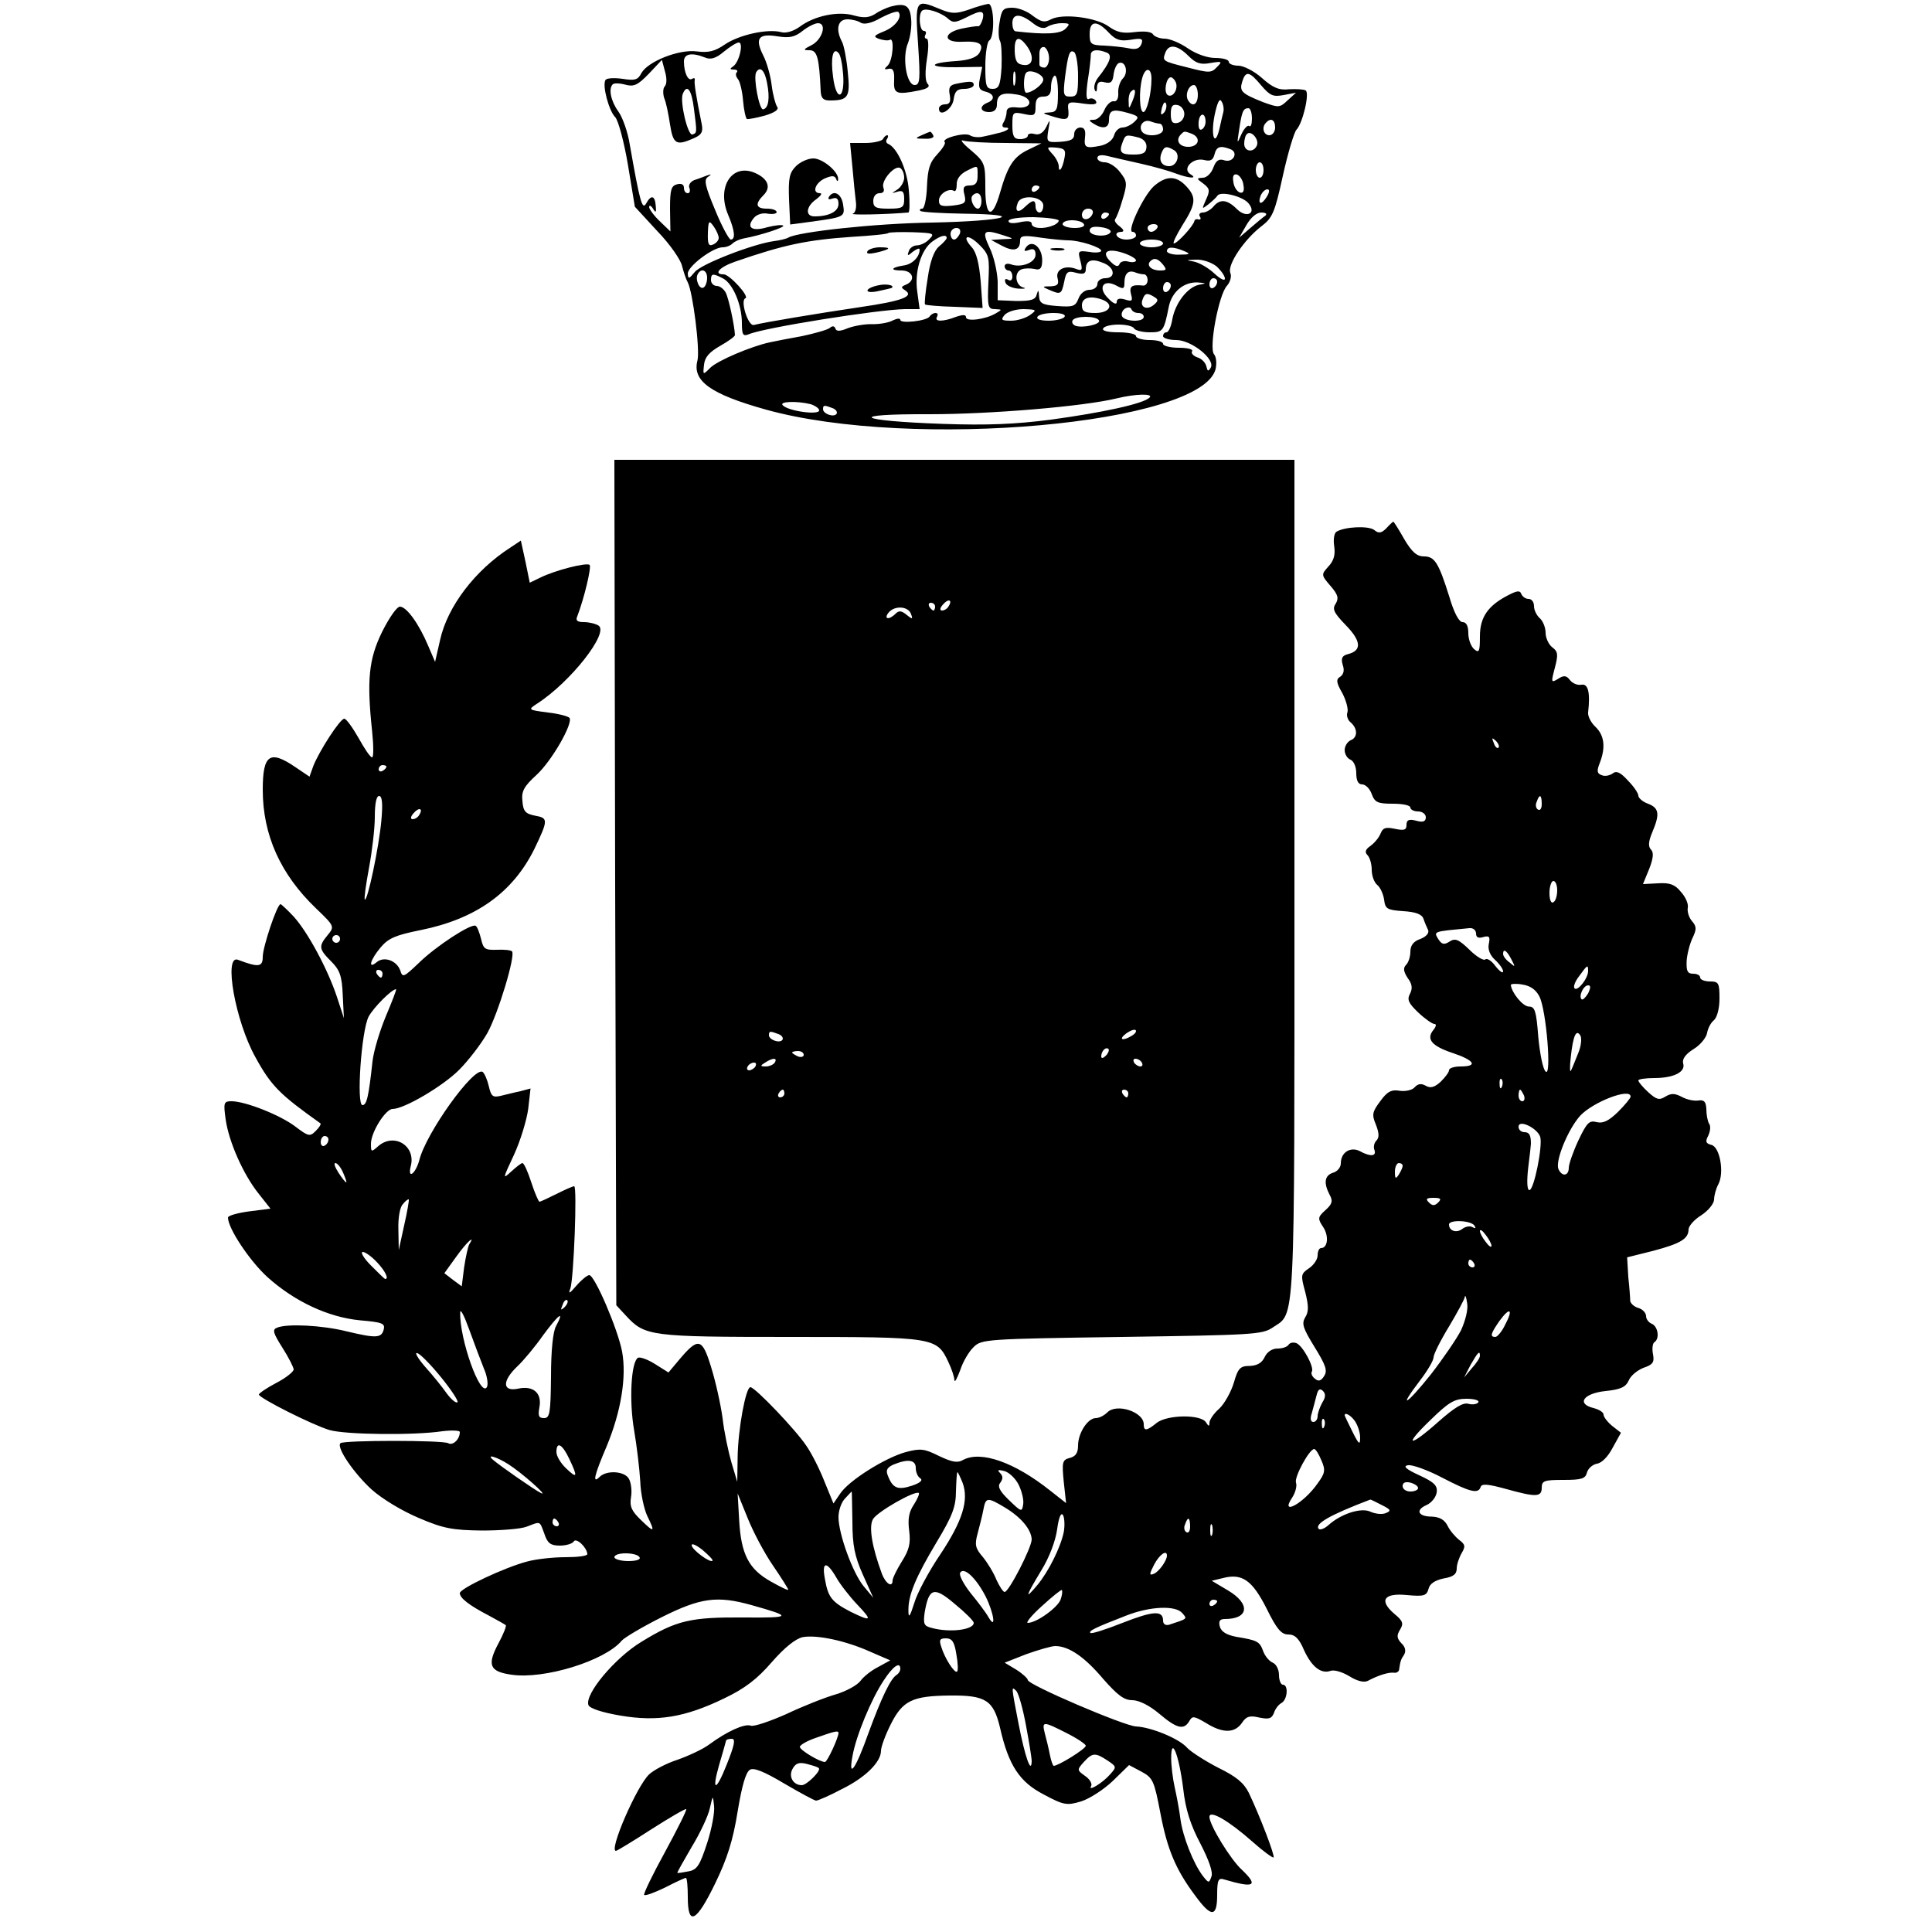
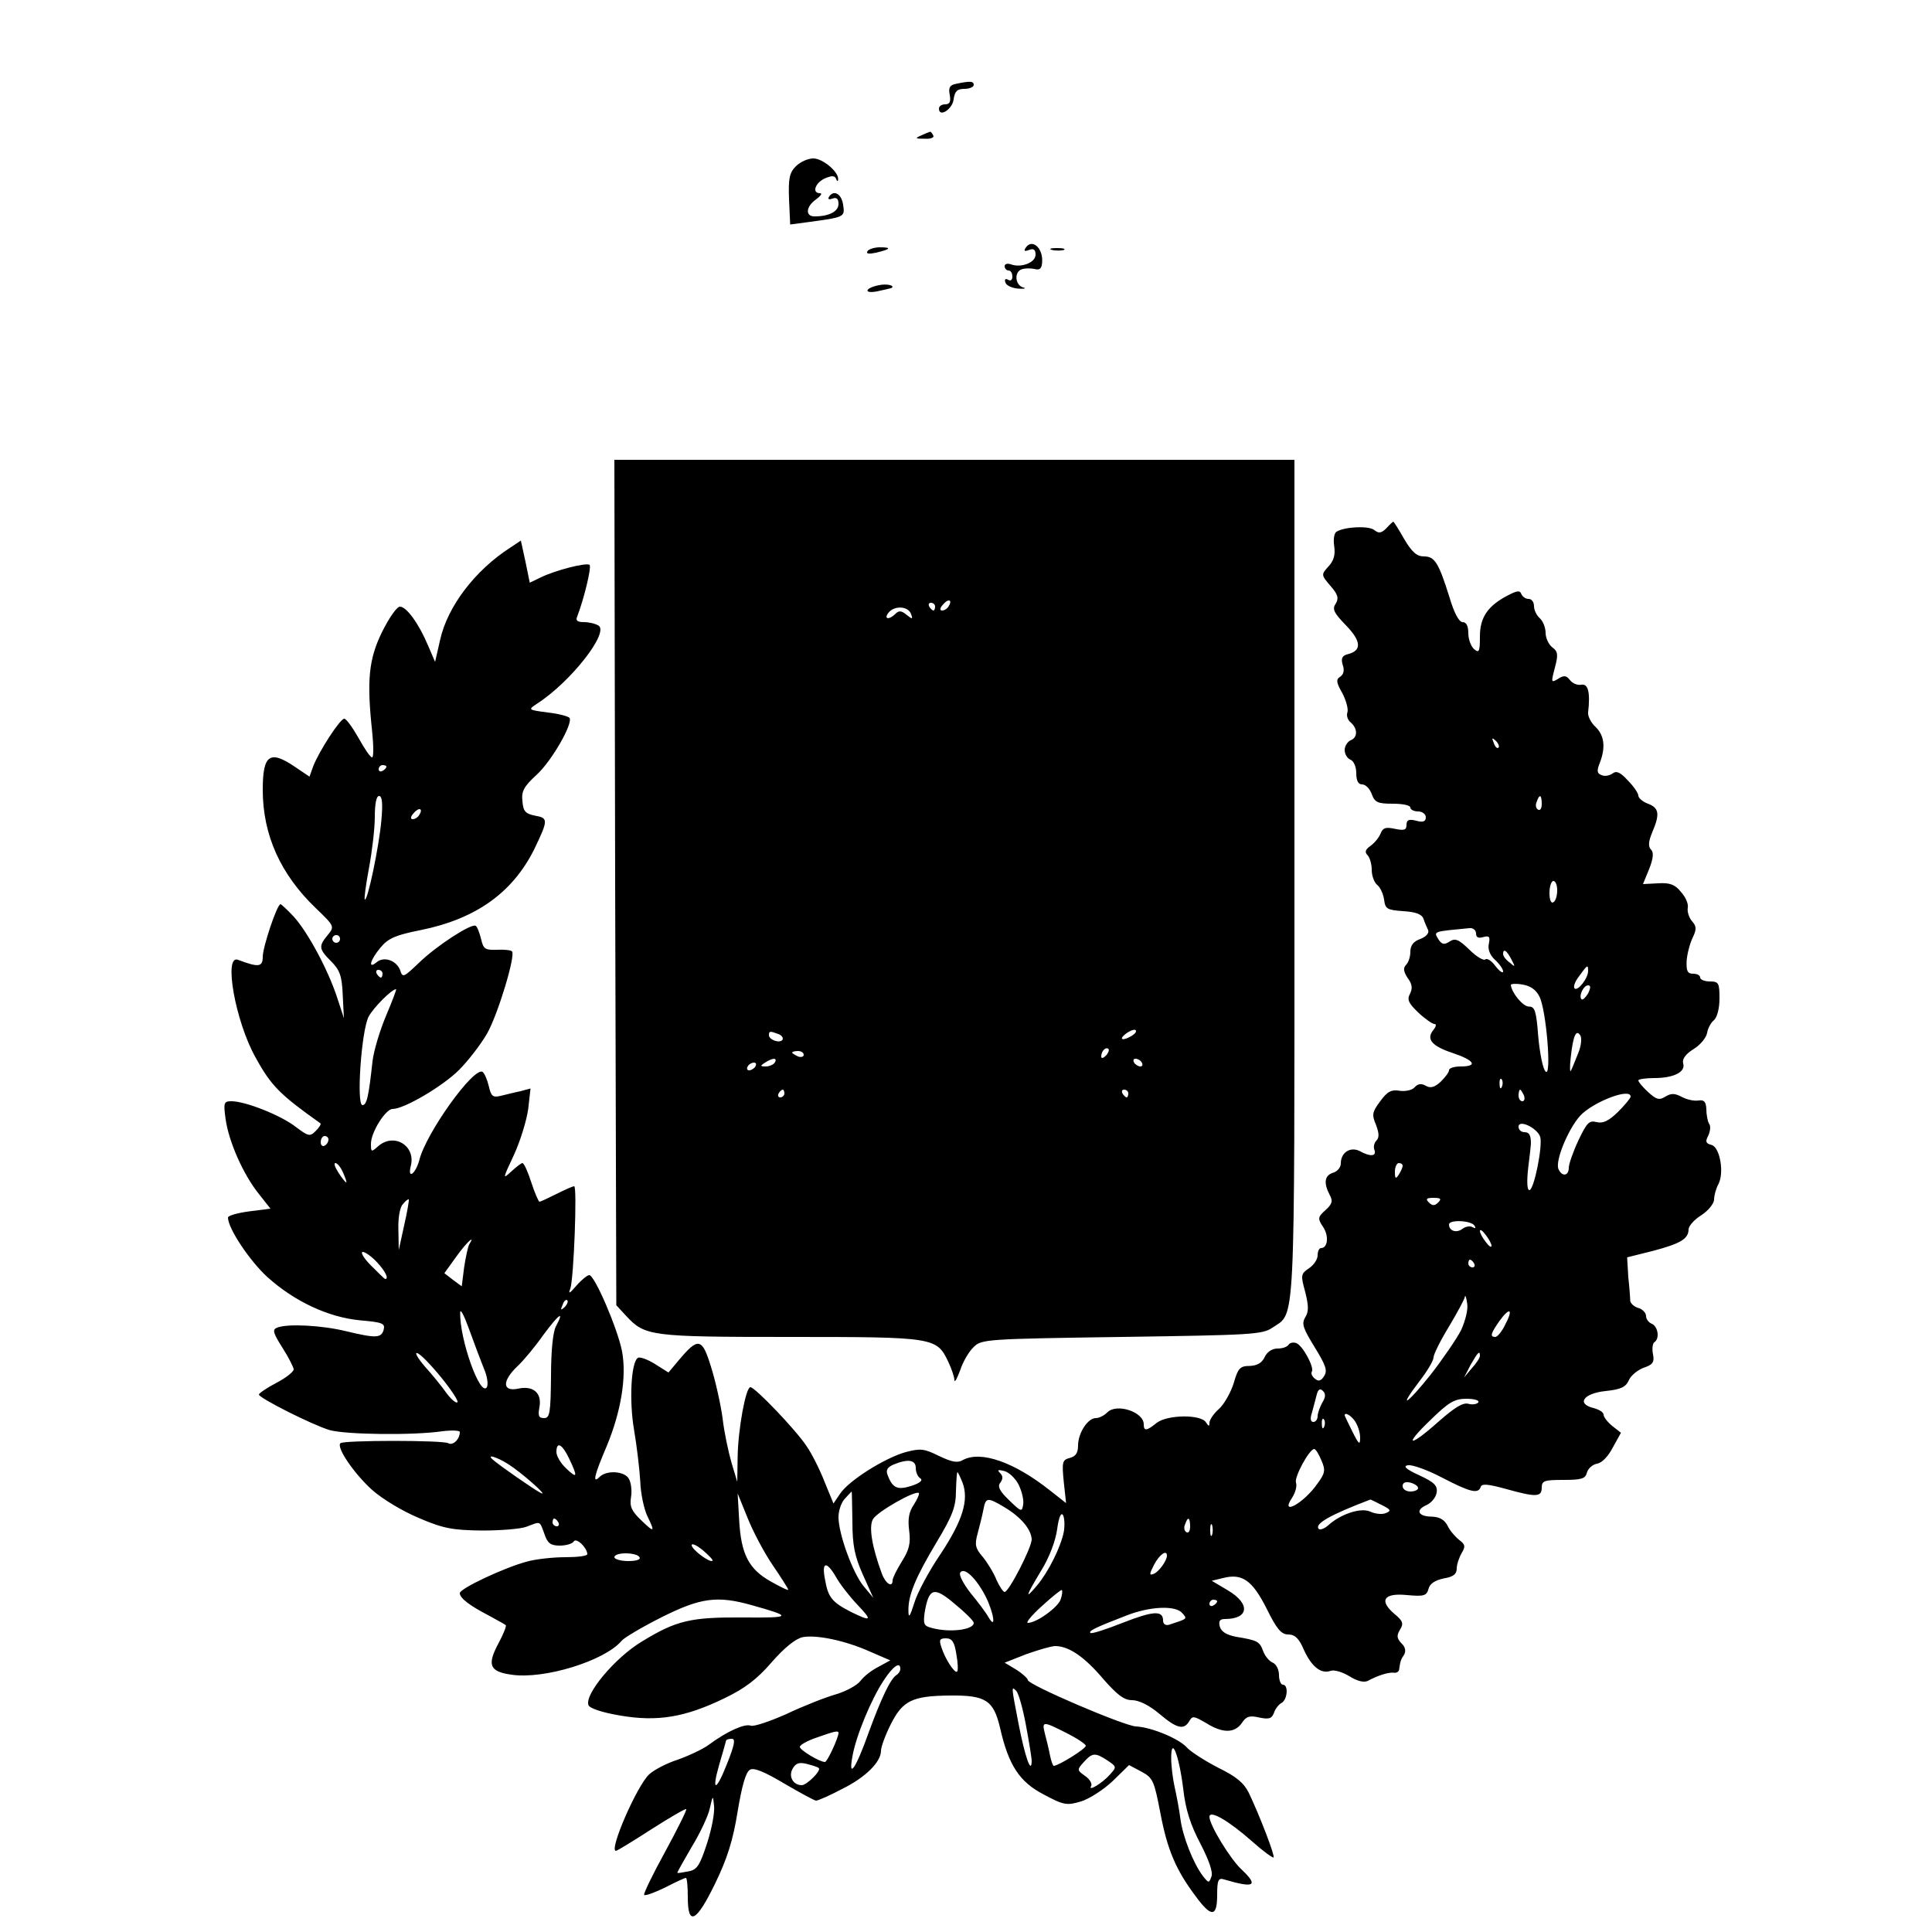
<svg xmlns="http://www.w3.org/2000/svg" version="1.0" width="500pt" height="500pt" viewBox="0 0 500 500" preserveAspectRatio="xMidYMid meet">
  <g transform="translate(0,500) scale(0.1,-0.1)" fill="#000000" stroke="none">
-     <path d="M2305 4983 c-10 -3 -29 -11 -40 -19 -16 -10 -30 -11 -55 -4 -41 12 -103 -1 -140 -29 -17 -12 -36 -18 -49 -14 -35 9 -108 -7 -145 -32 -26 -18 -43 -22 -73 -18 -46 6 -126 -26 -143 -56 -9 -18 -17 -20 -49 -15 -21 3 -41 2 -44 -3 -9 -14 9 -80 25 -96 8 -8 23 -64 33 -123 l18 -109 58 -63 c33 -34 61 -75 64 -90 4 -15 10 -34 15 -43 13 -25 32 -174 25 -202 -14 -53 34 -87 177 -127 377 -105 1128 -38 1164 105 3 14 2 31 -4 38 -14 16 12 154 33 177 9 10 13 25 9 34 -8 21 36 86 80 120 29 22 35 35 56 131 13 59 29 112 35 119 16 16 35 95 24 102 -5 3 -25 4 -43 3 -26 -3 -42 4 -70 29 -20 18 -48 32 -61 32 -14 0 -25 5 -25 10 0 6 -16 10 -35 10 -20 0 -49 10 -71 25 -20 14 -47 25 -60 25 -12 0 -26 5 -30 11 -4 7 -22 9 -47 6 -30 -4 -46 -1 -67 14 -32 24 -120 35 -150 19 -17 -9 -25 -7 -47 9 -14 12 -38 21 -53 21 -24 0 -28 -5 -33 -37 -4 -20 -3 -42 1 -49 4 -7 5 -38 4 -68 -3 -47 -7 -56 -23 -56 -17 0 -19 8 -19 59 0 33 5 63 10 66 15 9 13 95 -2 95 -7 -1 -30 -7 -51 -15 -33 -11 -44 -11 -73 1 -65 27 -66 26 -58 -91 6 -91 5 -105 -9 -105 -21 0 -33 72 -17 109 6 16 10 44 8 62 -3 35 -15 42 -53 32z m147 -30 c14 -13 20 -12 47 1 40 21 50 20 44 -4 -3 -10 -8 -19 -12 -18 -3 1 -22 -2 -42 -6 -50 -11 -48 -37 2 -34 45 2 57 -6 43 -30 -8 -11 -27 -18 -60 -20 -74 -5 -72 -17 2 -16 l66 1 -6 -30 c-5 -23 -2 -30 14 -34 24 -6 26 -21 5 -29 -22 -9 -18 -24 5 -24 13 0 20 7 20 19 0 27 13 33 54 26 42 -8 39 -38 -3 -33 -18 2 -26 -2 -26 -12 0 -8 -4 -21 -8 -27 -5 -8 -3 -13 4 -13 18 0 5 -10 -20 -15 -11 -3 -29 -7 -39 -9 -10 -2 -25 -1 -32 4 -14 8 -75 -8 -65 -18 3 -3 -6 -17 -19 -31 -20 -21 -25 -38 -27 -83 -1 -32 -7 -58 -12 -58 -6 0 -8 -3 -5 -6 4 -3 54 -6 112 -7 169 -2 108 -19 -81 -23 -147 -2 -348 -24 -373 -39 -5 -3 -21 -7 -37 -9 -53 -7 -188 -59 -205 -80 -15 -18 -17 -19 -18 -4 0 19 65 68 90 68 9 0 20 4 26 10 5 5 18 11 29 13 44 8 107 29 102 33 -3 3 -21 1 -41 -4 -40 -12 -56 -1 -35 24 7 9 23 14 36 11 13 -2 23 0 23 4 0 5 -11 9 -25 9 -29 0 -32 12 -9 35 20 20 12 42 -21 57 -60 27 -101 -35 -71 -107 18 -42 20 -65 7 -65 -4 0 -23 34 -40 76 -26 62 -30 79 -19 86 10 7 10 8 -2 4 -8 -3 -23 -9 -33 -12 -10 -4 -16 -13 -13 -20 3 -8 1 -14 -4 -14 -6 0 -10 6 -10 14 0 9 -7 12 -18 9 -15 -4 -18 -14 -18 -63 l1 -59 -27 26 c-16 15 -28 32 -28 37 0 6 5 4 10 -4 7 -12 9 -10 7 8 -2 26 -12 29 -25 5 -10 -17 -16 4 -42 152 -5 33 -19 72 -30 87 -19 26 -26 59 -14 70 3 3 17 3 32 -1 22 -6 32 -2 61 28 l34 36 8 -30 c5 -17 5 -33 -1 -39 -4 -4 -5 -18 -1 -30 5 -11 11 -42 15 -68 8 -51 16 -56 61 -36 21 9 25 17 21 37 -15 74 -20 107 -18 114 1 5 -2 6 -7 3 -10 -7 -21 16 -21 45 0 20 20 24 55 10 14 -6 28 -2 48 15 16 13 33 24 39 24 13 0 1 -52 -15 -62 -9 -6 -8 -8 2 -8 8 0 11 -3 8 -7 -4 -3 -3 -11 3 -18 5 -6 11 -31 13 -55 2 -25 7 -46 10 -48 4 -1 25 3 47 9 26 8 37 16 31 23 -4 6 -11 31 -14 56 -3 25 -13 60 -22 77 -22 44 -12 57 37 49 31 -5 45 -2 65 14 14 11 32 20 40 20 24 0 11 -43 -17 -57 -22 -11 -22 -13 -5 -13 20 0 25 -19 29 -107 1 -17 7 -23 23 -23 48 0 54 8 47 74 -3 33 -10 69 -15 78 -17 32 -11 58 14 58 12 0 28 -4 35 -9 9 -5 28 -1 52 13 21 11 41 18 45 15 11 -12 -7 -38 -37 -50 -27 -11 -29 -14 -12 -20 10 -3 22 -5 27 -2 12 7 8 -52 -5 -66 -11 -10 -10 -12 2 -9 11 2 15 -5 14 -29 -2 -36 5 -39 65 -27 23 5 29 10 21 18 -6 8 -6 32 -1 64 5 31 4 52 -1 52 -5 0 -6 5 -3 10 3 6 1 10 -4 10 -11 0 -15 42 -5 52 8 9 47 -3 66 -19z m220 -12 c16 -13 29 -17 39 -10 8 5 24 9 37 9 21 0 22 -2 9 -15 -14 -13 -52 -15 -129 -6 -5 1 -8 10 -8 21 0 25 20 26 52 1z m197 -25 c19 -20 30 -23 57 -19 29 5 33 3 28 -11 -5 -12 -14 -15 -33 -11 -14 3 -43 6 -63 7 -35 1 -38 4 -38 30 0 35 19 36 49 4z m-213 -33 c22 -29 18 -55 -8 -51 -16 2 -21 10 -22 36 -1 36 10 41 30 15z m59 -34 c0 -13 -6 -24 -12 -24 -7 0 -13 3 -13 8 0 4 0 16 0 28 0 12 5 19 13 17 6 -3 12 -16 12 -29z m361 6 c19 -19 31 -23 57 -18 30 5 31 4 16 -11 -14 -15 -20 -15 -74 -1 -68 17 -67 17 -59 39 9 23 31 20 60 -9z m-894 -47 c5 -66 -18 -72 -26 -7 -7 50 0 78 14 62 5 -4 10 -29 12 -55z m608 -4 c0 -47 -2 -54 -20 -54 -18 0 -19 5 -14 48 8 62 12 75 24 67 5 -3 10 -31 10 -61z m74 60 c16 -6 9 -26 -23 -66 -7 -9 -11 -23 -8 -30 3 -8 6 -6 6 6 1 13 6 17 20 13 16 -4 21 1 23 21 2 14 8 27 14 29 17 6 25 -25 10 -40 -7 -7 -13 -24 -12 -37 1 -15 -4 -24 -12 -22 -7 1 -18 -9 -24 -23 -6 -14 -18 -25 -27 -25 -14 0 -14 -2 -1 -10 24 -15 40 -12 40 9 0 26 9 30 48 19 29 -8 31 -11 18 -23 -8 -8 -22 -15 -31 -15 -9 0 -19 -9 -22 -21 -4 -12 -17 -22 -34 -26 -40 -8 -44 -5 -41 22 2 17 -1 25 -12 25 -9 0 -16 -8 -16 -17 0 -14 -9 -18 -36 -20 -35 -2 -36 -1 -31 30 5 29 5 30 -5 9 -8 -16 -18 -22 -30 -19 -10 3 -18 1 -18 -4 0 -5 -9 -9 -20 -9 -16 0 -20 7 -20 36 0 34 1 35 30 29 27 -6 30 -4 30 19 0 19 5 26 20 26 15 0 20 7 20 24 0 14 4 27 9 30 5 3 9 -17 9 -44 0 -44 -3 -50 -22 -51 -19 -1 -19 -2 4 -9 41 -13 47 -11 45 14 -3 22 -1 24 38 18 29 -4 38 -2 33 7 -4 6 -12 8 -18 5 -7 -4 -8 11 -3 47 5 30 8 60 8 67 0 13 16 16 41 6z m-879 -78 c8 -40 4 -66 -10 -69 -10 -2 -26 82 -18 96 10 17 22 5 28 -27z m642 -3 c-3 -10 -5 -4 -5 12 0 17 2 24 5 18 2 -7 2 -21 0 -30z m73 11 c0 -12 -29 -34 -44 -34 -8 0 -8 45 0 52 9 10 44 -4 44 -18z m280 2 c0 -38 -12 -86 -21 -86 -10 0 -12 54 -3 88 8 29 24 28 24 -2z m284 -17 c23 -27 31 -30 58 -25 l32 6 -22 -20 c-20 -19 -23 -19 -64 -4 -55 22 -61 28 -53 53 9 29 19 26 49 -10z m-221 8 c7 -18 -8 -41 -21 -33 -11 7 -4 46 8 46 4 0 10 -6 13 -13z m57 -32 c0 -26 -14 -33 -25 -15 -9 14 1 40 15 40 5 0 10 -11 10 -25z m-1304 -37 c8 -62 8 -62 -4 -66 -12 -4 -33 85 -25 105 11 27 23 11 29 -39z m1135 21 c-9 -22 -10 -22 -10 -3 -1 11 2 24 6 27 12 12 14 0 4 -24z m235 -29 c-2 -8 -7 -28 -10 -43 -12 -50 -23 -19 -13 33 7 34 13 47 18 38 5 -7 7 -20 5 -28z m-154 -2 c-8 -8 -9 -4 -5 13 4 13 8 18 11 10 2 -7 -1 -18 -6 -23z m53 -3 c0 -11 -8 -21 -17 -23 -14 -3 -18 3 -18 23 0 20 4 26 18 23 9 -2 17 -12 17 -23z m175 -12 c0 -14 -3 -23 -7 -19 -4 3 -13 -6 -20 -21 -12 -27 -12 -27 -6 12 7 46 10 55 24 55 5 0 9 -12 9 -27z m-120 -8 c0 -8 -4 -17 -10 -20 -6 -3 -9 4 -8 19 2 25 18 26 18 1z m-119 -5 c5 0 9 -7 9 -15 0 -17 -45 -21 -55 -5 -9 15 5 32 22 26 8 -3 19 -6 24 -6z m299 -10 c0 -11 -7 -20 -15 -20 -15 0 -21 21 -8 33 12 13 23 7 23 -13z m-216 -16 c25 -10 19 -34 -9 -34 -24 0 -34 18 -18 33 8 8 8 8 27 1z m169 -30 c-8 -20 -33 -17 -33 4 0 10 3 22 7 25 10 11 32 -13 26 -29z m-306 20 c13 -4 21 -13 20 -25 -1 -15 -9 -19 -34 -19 -33 0 -38 6 -27 34 7 18 9 18 41 10z m-344 -14 l92 -1 -35 -17 c-37 -18 -52 -41 -72 -111 -20 -70 -38 -64 -38 12 0 63 -1 67 -37 98 -21 17 -30 29 -20 25 10 -3 60 -6 110 -6z m152 -38 c-5 -28 -15 -42 -15 -22 0 7 -7 22 -17 32 -15 17 -15 18 10 16 22 -2 26 -6 22 -26z m284 19 c17 -11 7 -41 -13 -41 -19 0 -28 14 -20 34 7 18 13 19 33 7z m145 3 c22 -8 8 -36 -15 -29 -14 5 -22 0 -29 -19 -5 -14 -17 -26 -27 -26 -17 -1 -17 -2 1 -15 17 -13 18 -18 7 -42 -11 -25 -11 -25 6 -12 10 8 21 18 24 23 9 12 65 -2 80 -20 22 -26 -5 -40 -30 -15 -25 25 -44 27 -61 6 -7 -8 -19 -15 -27 -15 -8 0 -11 -5 -8 -10 4 -6 2 -9 -3 -8 -6 2 -10 0 -11 -4 -2 -12 -44 -58 -53 -58 -4 0 6 21 22 47 35 55 37 72 10 101 -26 28 -52 28 -84 0 -27 -25 -71 -118 -55 -118 5 0 9 -4 9 -10 0 -5 -11 -10 -25 -10 -25 0 -37 20 -12 20 7 1 5 6 -5 14 -10 7 -15 15 -12 19 3 3 12 25 19 50 13 42 12 48 -6 71 -11 15 -29 26 -40 26 -10 0 -19 5 -19 11 0 7 9 9 23 6 12 -3 51 -12 87 -20 36 -8 78 -20 93 -26 35 -13 58 -14 38 -2 -23 14 6 44 35 37 16 -4 23 -1 27 14 5 21 15 24 41 14z m86 -54 c0 -11 -4 -20 -10 -20 -5 0 -10 9 -10 20 0 11 5 20 10 20 6 0 10 -9 10 -20z m-740 -15 c0 -18 -5 -25 -20 -25 -16 0 -19 -5 -14 -24 5 -21 2 -24 -30 -28 -29 -3 -36 -1 -36 13 0 17 25 33 39 25 4 -3 7 5 7 16 -1 14 9 27 24 35 32 16 30 17 30 -12z m688 -24 c3 -16 -1 -22 -10 -19 -7 3 -15 15 -16 27 -3 16 1 22 10 19 7 -3 15 -15 16 -27z m-528 -5 c0 -3 -4 -8 -10 -11 -5 -3 -10 -1 -10 4 0 6 5 11 10 11 6 0 10 -2 10 -4z m588 -26 c-14 -22 -24 -19 -15 5 4 8 11 15 17 15 6 0 6 -7 -2 -20z m-738 -10 c0 -11 -4 -20 -9 -20 -11 0 -22 26 -14 34 12 12 23 5 23 -14z m160 -12 c0 -10 -4 -18 -10 -18 -5 0 -10 7 -10 15 0 19 -7 19 -27 0 -18 -18 -28 -13 -19 10 8 23 66 17 66 -7z m128 -20 c-6 -18 -28 -21 -28 -4 0 9 7 16 16 16 9 0 14 -5 12 -12z m42 -2 c0 -3 -4 -8 -10 -11 -5 -3 -10 -1 -10 4 0 6 5 11 10 11 6 0 10 -2 10 -4z m405 -4 c-6 -4 -23 -18 -39 -32 l-29 -25 19 33 c11 19 26 32 38 32 11 0 16 -3 11 -8z m-535 -13 c0 -4 -7 -10 -16 -13 -25 -10 -54 -7 -54 5 0 7 -11 8 -30 4 -18 -4 -30 -3 -30 3 0 6 27 10 65 10 36 -1 65 -5 65 -9z m-880 -45 c0 -6 -7 -14 -15 -17 -11 -5 -14 2 -13 30 1 32 3 34 15 17 7 -10 13 -23 13 -30z m945 36 c4 -6 -7 -10 -24 -10 -17 0 -31 5 -31 10 0 6 11 10 24 10 14 0 28 -4 31 -10z m69 -21 c-8 -14 -54 -10 -54 4 0 9 10 12 30 9 16 -2 27 -8 24 -13z m121 11 c-3 -5 -10 -10 -16 -10 -5 0 -9 5 -9 10 0 6 7 10 16 10 8 0 12 -4 9 -10z m-511 -15 c-4 -8 -10 -15 -15 -15 -5 0 -9 7 -9 15 0 8 7 15 15 15 9 0 12 -6 9 -15z m-79 -14 c-8 -9 -23 -16 -32 -16 -9 0 -19 -7 -21 -15 -5 -13 -3 -13 11 -1 10 7 17 10 17 5 0 -19 -19 -38 -41 -41 -33 -5 -37 -13 -6 -13 30 0 38 -26 11 -37 -12 -5 -13 -7 -2 -14 25 -16 -7 -28 -117 -44 -108 -16 -246 -39 -274 -46 -15 -4 -36 64 -22 69 12 4 -41 62 -56 62 -28 0 -11 19 30 33 127 44 186 56 301 64 50 3 93 7 95 10 3 2 31 3 64 2 53 -2 57 -3 42 -18z m195 9 c25 -8 25 -8 -5 -9 l-30 -2 28 -15 c30 -16 47 -12 47 13 0 13 8 15 53 8 28 -4 61 -7 72 -7 29 0 85 -18 85 -27 0 -4 -14 -6 -30 -3 -30 4 -31 3 -24 -23 6 -24 5 -27 -11 -21 -29 11 -54 -2 -48 -24 4 -16 0 -20 -18 -21 -22 0 -23 -1 -4 -9 30 -13 32 -12 39 20 5 27 9 30 31 24 19 -5 25 -2 25 9 0 23 15 29 44 17 31 -11 35 -40 6 -40 -11 0 -20 -7 -20 -15 0 -8 -9 -15 -20 -15 -12 0 -24 -9 -29 -23 -8 -20 -14 -22 -55 -19 -39 3 -46 7 -47 26 -1 16 -2 17 -6 4 -3 -14 -15 -17 -53 -17 l-48 2 0 48 c-1 26 -10 66 -21 88 -21 45 -16 49 39 31z m-150 -6 c0 -3 -9 -13 -20 -22 -13 -11 -23 -39 -29 -81 -6 -36 -9 -67 -7 -69 3 -2 37 -5 76 -6 l73 -3 -5 69 c-4 46 -11 75 -23 88 -28 31 -10 36 20 6 25 -25 26 -32 23 -96 -3 -64 -1 -70 17 -70 19 -1 19 -1 2 -11 -27 -16 -77 -22 -77 -10 0 7 -8 7 -26 1 -33 -13 -57 -13 -49 0 3 6 2 10 -4 10 -5 0 -12 -4 -15 -9 -8 -12 -76 -19 -76 -9 0 5 -8 4 -19 -1 -10 -6 -34 -10 -52 -10 -19 1 -47 -4 -64 -10 -21 -9 -31 -9 -33 -1 -3 7 -8 7 -15 1 -7 -5 -39 -14 -72 -21 -33 -6 -70 -13 -83 -16 -47 -10 -135 -47 -154 -66 -19 -19 -19 -19 -16 8 2 20 14 33 42 49 21 12 38 24 38 28 -1 24 -16 95 -24 110 -5 9 -15 17 -23 17 -8 0 -15 7 -15 15 0 18 5 18 32 4 25 -14 48 -68 48 -115 0 -31 3 -35 18 -29 39 17 335 64 404 65 l38 0 -6 44 c-8 53 10 110 39 131 22 16 37 19 37 9z m560 -14 c0 -5 -13 -10 -30 -10 -16 0 -30 5 -30 10 0 6 14 10 30 10 17 0 30 -4 30 -10z m-70 -44 c0 -4 -9 -6 -20 -3 -10 3 -21 0 -23 -7 -3 -7 -10 -6 -22 6 -26 25 -11 37 30 24 19 -6 35 -15 35 -20z m125 24 c17 -7 15 -9 -12 -9 -18 -1 -33 4 -33 9 0 12 17 12 45 0z m-55 -35 c10 -13 9 -15 -8 -15 -22 0 -36 13 -25 24 10 10 20 7 33 -9z m138 -4 c12 -11 22 -25 22 -32 0 -7 -12 -1 -27 13 -16 15 -39 28 -53 31 -22 4 -22 4 5 5 17 1 40 -7 53 -17z m-1318 -30 c0 -11 -4 -22 -9 -25 -11 -7 -23 22 -15 35 9 16 24 10 24 -10z m1131 9 c5 0 9 -7 9 -15 0 -9 -6 -15 -12 -14 -29 3 -36 -2 -31 -22 5 -18 3 -20 -16 -14 -14 4 -21 2 -21 -7 0 -7 -9 -4 -22 10 -28 27 -13 51 21 33 18 -10 21 -9 21 7 0 24 10 34 28 27 7 -3 18 -5 23 -5z m189 -19 c0 -6 -4 -13 -10 -16 -5 -3 -10 1 -10 9 0 9 5 16 10 16 6 0 10 -4 10 -9z m-120 -10 c0 -6 -4 -13 -10 -16 -5 -3 -10 1 -10 9 0 9 5 16 10 16 6 0 10 -4 10 -9z m73 2 c-29 -6 -61 -46 -69 -89 -3 -19 -10 -34 -15 -34 -5 0 -9 -4 -9 -10 0 -5 15 -10 34 -10 40 0 103 -51 89 -72 -6 -10 -8 -9 -11 4 -2 9 -12 20 -23 23 -11 4 -17 11 -14 16 4 5 -12 9 -34 9 -23 0 -41 5 -41 10 0 6 -16 10 -35 10 -19 0 -35 5 -35 10 0 6 -21 10 -46 10 -27 0 -43 4 -39 10 3 6 21 10 40 10 19 0 37 -4 40 -10 3 -5 21 -10 40 -10 35 0 37 2 50 67 8 38 39 64 75 62 23 -2 23 -2 3 -6z m-115 -32 c10 -6 10 -10 -2 -20 -18 -15 -37 -6 -29 14 6 17 12 18 31 6z m-134 -7 c30 -12 18 -34 -19 -34 -28 0 -35 4 -35 20 0 20 22 26 54 14z m92 -34 c8 0 14 -4 14 -10 0 -14 -47 -13 -56 1 -3 6 0 15 7 20 8 5 15 4 17 -1 2 -6 10 -10 18 -10z m-280 -5 c-11 -8 -33 -15 -49 -15 -25 0 -28 2 -17 15 7 8 28 15 49 15 34 -1 35 -2 17 -15z m89 -5 c-3 -5 -22 -10 -41 -10 -21 0 -33 4 -29 10 3 6 22 10 41 10 21 0 33 -4 29 -10z m89 -9 c7 -10 -42 -21 -61 -14 -7 3 -10 9 -7 14 7 12 61 12 68 0z m131 -200 c-16 -16 -123 -39 -255 -57 -92 -12 -166 -15 -280 -11 -226 8 -251 26 -35 25 158 0 399 20 485 41 49 12 96 13 85 2z m-877 -17 c12 -4 22 -11 22 -16 0 -13 -80 -2 -94 13 -11 10 35 12 72 3z m56 -10 c9 -3 14 -10 11 -15 -7 -10 -35 0 -35 12 0 11 3 11 24 3z" />
    <path d="M2474 4783 c-16 -3 -20 -10 -16 -29 3 -17 0 -24 -12 -24 -9 0 -16 -5 -16 -11 0 -24 35 -2 38 24 3 21 9 27 28 27 13 0 24 5 24 10 0 10 -8 11 -46 3z" />
    <path d="M2385 4650 c-18 -8 -17 -9 8 -9 16 -1 26 3 22 9 -3 6 -7 10 -8 9 -1 0 -11 -4 -22 -9z" />
-     <path d="M2285 4640 c-3 -5 -24 -10 -45 -10 l-40 0 6 -62 c3 -35 7 -75 9 -90 2 -15 -1 -29 -8 -31 -9 -4 86 -2 144 3 3 0 4 26 1 58 -4 52 -30 110 -54 120 -5 2 -6 8 -2 13 3 5 3 9 0 9 -3 0 -8 -4 -11 -10z m55 -100 c0 -10 -8 -24 -17 -30 -17 -11 -17 -11 0 -6 13 4 17 0 17 -19 0 -22 -4 -25 -40 -25 -33 0 -40 3 -40 20 0 12 7 20 16 20 10 0 14 5 10 15 -6 18 30 59 44 50 6 -4 10 -15 10 -25z" />
    <path d="M2060 4570 c-17 -17 -20 -31 -18 -86 l3 -65 45 6 c96 13 97 13 92 45 -4 29 -25 40 -37 20 -3 -6 1 -7 9 -4 11 4 16 0 16 -14 0 -19 -24 -32 -62 -32 -25 0 -22 26 4 44 12 9 17 16 10 16 -21 0 -13 26 12 38 19 8 26 8 30 -1 2 -7 5 -7 5 -1 2 19 -40 54 -64 54 -14 0 -34 -9 -45 -20z" />
    <path d="M2245 4350 c-4 -7 3 -8 22 -4 38 9 42 14 10 14 -14 0 -29 -5 -32 -10z" />
    <path d="M2275 4262 c-37 -7 -41 -23 -5 -16 19 4 36 8 38 9 8 7 -15 11 -33 7z" />
    <path d="M2654 4358 c-5 -8 -2 -9 9 -5 12 5 17 1 17 -12 0 -21 -38 -35 -64 -25 -9 3 -16 1 -16 -5 0 -6 5 -11 10 -11 6 0 10 -7 10 -16 0 -9 -5 -12 -11 -8 -7 4 -10 1 -7 -7 2 -8 18 -15 34 -16 16 -1 21 1 12 3 -21 6 -24 40 -4 47 8 3 23 3 33 1 14 -4 19 1 20 17 3 38 -27 63 -43 37z" />
    <path d="M2723 4353 c9 -2 23 -2 30 0 6 3 -1 5 -18 5 -16 0 -22 -2 -12 -5z" />
    <path d="M1592 2716 l3 -1094 25 -27 c49 -53 62 -55 425 -55 373 0 379 -1 409 -64 9 -19 16 -40 16 -48 1 -7 7 5 15 26 7 22 23 49 35 60 20 20 32 21 383 26 334 5 364 6 390 24 60 41 57 -24 57 1161 l0 1085 -880 0 -880 0 2 -1094z m863 715 c-3 -6 -11 -11 -17 -11 -6 0 -6 6 2 15 14 17 26 13 15 -4z m-35 -1 c0 -5 -2 -10 -4 -10 -3 0 -8 5 -11 10 -3 6 -1 10 4 10 6 0 11 -4 11 -10z m-62 -20 c5 -13 3 -13 -12 -1 -13 11 -20 11 -28 3 -18 -18 -32 -14 -18 3 16 19 52 16 58 -5z m572 -1090 c-24 -15 -37 -11 -16 5 11 8 22 12 25 9 3 -3 -1 -9 -9 -14z m-916 4 c9 -3 14 -10 11 -15 -7 -10 -35 0 -35 12 0 11 3 11 24 3z m848 -56 c-7 -7 -12 -8 -12 -2 0 14 12 26 19 19 2 -3 -1 -11 -7 -17z m-782 2 c0 -5 -7 -7 -15 -4 -8 4 -15 8 -15 10 0 2 7 4 15 4 8 0 15 -4 15 -10z m-75 -20 c-3 -5 -14 -10 -23 -10 -15 0 -15 2 -2 10 20 13 33 13 25 0z m950 0 c3 -5 2 -10 -4 -10 -5 0 -13 5 -16 10 -3 6 -2 10 4 10 5 0 13 -4 16 -10z m-1000 -10 c-3 -5 -11 -10 -16 -10 -6 0 -7 5 -4 10 3 6 11 10 16 10 6 0 7 -4 4 -10z m75 -70 c0 -5 -5 -10 -11 -10 -5 0 -7 5 -4 10 3 6 8 10 11 10 2 0 4 -4 4 -10z m890 0 c0 -5 -2 -10 -4 -10 -3 0 -8 5 -11 10 -3 6 -1 10 4 10 6 0 11 -4 11 -10z" />
    <path d="M3588 3633 c-13 -13 -20 -14 -31 -5 -14 12 -77 9 -98 -4 -6 -3 -9 -20 -6 -38 3 -22 -1 -37 -15 -52 -19 -21 -19 -22 5 -50 20 -23 22 -32 14 -46 -10 -14 -5 -24 26 -56 40 -41 42 -66 5 -75 -15 -4 -18 -11 -13 -28 5 -14 2 -24 -6 -30 -12 -7 -11 -15 5 -43 10 -19 16 -42 13 -50 -3 -8 1 -20 9 -26 18 -16 18 -39 -1 -46 -8 -4 -15 -15 -15 -25 0 -11 7 -22 15 -25 9 -4 15 -19 15 -35 0 -19 5 -29 15 -29 9 0 20 -11 25 -25 8 -22 16 -25 55 -25 25 0 45 -4 45 -10 0 -5 9 -10 20 -10 11 0 20 -7 20 -15 0 -11 -7 -14 -25 -9 -19 5 -25 2 -25 -11 0 -13 -6 -15 -30 -10 -24 5 -31 3 -37 -12 -4 -10 -15 -24 -26 -32 -13 -9 -16 -16 -8 -24 6 -6 11 -23 11 -38 0 -15 6 -32 14 -39 8 -6 16 -24 18 -38 3 -24 7 -27 49 -30 33 -2 49 -8 53 -20 3 -9 9 -23 12 -29 3 -8 -5 -17 -20 -23 -18 -6 -26 -17 -26 -33 0 -13 -5 -28 -11 -34 -8 -8 -7 -17 4 -34 12 -16 13 -27 6 -41 -8 -15 -4 -24 21 -48 18 -17 37 -30 42 -30 6 0 5 -6 -2 -15 -20 -24 -5 -42 49 -60 57 -19 67 -35 21 -35 -16 0 -30 -4 -30 -10 0 -5 -10 -18 -21 -29 -16 -15 -27 -18 -39 -11 -12 7 -21 5 -29 -4 -6 -7 -23 -11 -38 -9 -22 4 -33 -2 -51 -27 -21 -28 -22 -35 -11 -61 8 -21 9 -33 1 -41 -6 -6 -8 -17 -5 -24 6 -17 -11 -18 -38 -3 -24 12 -49 -3 -49 -32 0 -10 -9 -21 -20 -24 -22 -7 -25 -26 -9 -57 9 -16 7 -24 -11 -40 -20 -18 -20 -22 -6 -43 16 -24 12 -55 -5 -55 -5 0 -9 -8 -9 -19 0 -10 -10 -25 -22 -33 -22 -15 -22 -18 -10 -62 9 -36 9 -51 0 -65 -10 -17 -6 -28 24 -77 29 -47 34 -61 25 -75 -8 -13 -15 -15 -24 -7 -7 5 -11 14 -8 18 7 11 -23 67 -40 74 -8 3 -17 1 -20 -4 -4 -6 -16 -10 -29 -10 -14 0 -27 -9 -33 -22 -7 -15 -19 -22 -38 -23 -25 0 -31 -5 -42 -44 -7 -23 -24 -54 -38 -67 -14 -12 -25 -29 -25 -36 0 -10 -2 -10 -9 1 -13 21 -99 20 -127 -1 -27 -22 -34 -22 -34 -4 0 32 -70 55 -94 31 -8 -8 -21 -15 -30 -15 -21 0 -46 -39 -46 -71 0 -19 -6 -28 -21 -32 -20 -5 -21 -11 -16 -62 l6 -55 -42 33 c-92 73 -178 103 -224 79 -15 -9 -29 -6 -63 10 -38 19 -48 20 -86 10 -54 -15 -148 -74 -170 -108 l-17 -25 -23 56 c-12 31 -33 73 -47 93 -27 41 -133 152 -145 152 -12 0 -32 -109 -33 -181 l-1 -64 -15 50 c-8 28 -19 79 -23 115 -5 36 -18 95 -30 133 -23 75 -33 77 -84 16 l-26 -31 -35 22 c-19 12 -39 19 -44 16 -18 -11 -23 -112 -10 -187 7 -41 14 -100 16 -133 1 -32 10 -72 18 -89 21 -43 19 -45 -16 -11 -24 23 -30 35 -26 59 3 17 0 38 -5 47 -10 21 -58 24 -76 6 -20 -20 -14 4 18 79 37 89 52 179 40 245 -11 58 -71 198 -85 198 -5 0 -20 -12 -33 -27 -18 -21 -22 -23 -16 -8 9 26 18 265 10 265 -4 0 -24 -9 -46 -20 -22 -11 -41 -20 -44 -20 -2 0 -12 22 -21 50 -9 28 -19 50 -23 50 -3 0 -16 -10 -29 -22 -23 -21 -22 -19 7 43 17 37 33 90 37 119 l6 53 -26 -7 c-15 -3 -38 -9 -51 -12 -21 -5 -25 -1 -31 25 -4 17 -11 33 -16 37 -23 14 -147 -159 -164 -229 -4 -15 -12 -30 -18 -34 -6 -4 -8 3 -4 19 14 53 -44 88 -85 51 -17 -15 -18 -15 -18 7 0 30 38 90 56 90 30 0 130 59 172 101 24 24 57 67 73 95 28 50 74 202 64 212 -3 3 -20 5 -39 4 -31 -1 -35 2 -41 28 -4 16 -10 32 -14 34 -11 7 -102 -52 -147 -96 -39 -37 -42 -39 -48 -20 -9 26 -42 38 -61 22 -24 -20 -17 6 10 38 20 24 39 32 104 45 143 29 238 97 294 210 36 75 36 80 2 86 -25 5 -31 11 -33 38 -3 25 4 38 37 68 39 36 94 132 85 147 -3 4 -28 11 -56 14 -52 7 -52 7 -28 23 87 56 187 184 159 202 -8 5 -25 9 -38 9 -17 0 -22 4 -17 15 18 47 37 127 32 133 -8 7 -90 -14 -128 -33 l-27 -13 -11 54 -12 55 -27 -18 c-92 -59 -163 -153 -182 -239 l-13 -57 -18 42 c-24 57 -56 101 -73 101 -8 0 -28 -29 -46 -65 -35 -71 -40 -126 -26 -257 4 -38 4 -68 0 -68 -5 0 -20 23 -35 50 -16 28 -32 50 -37 50 -11 0 -65 -84 -80 -122 l-10 -28 -37 25 c-66 45 -84 32 -84 -59 0 -117 46 -219 138 -307 48 -46 48 -47 30 -69 -24 -29 -23 -36 9 -68 22 -22 28 -37 30 -87 l3 -60 -18 55 c-24 72 -75 167 -112 208 -16 17 -32 32 -34 32 -9 0 -46 -111 -46 -136 0 -27 -11 -28 -64 -8 -38 15 -7 -159 45 -252 41 -75 64 -97 168 -171 3 -2 -3 -11 -12 -20 -15 -15 -19 -14 -52 11 -39 30 -130 66 -166 66 -20 0 -21 -4 -15 -47 8 -57 45 -142 86 -193 l30 -38 -55 -7 c-30 -4 -55 -11 -55 -16 0 -28 56 -112 102 -154 70 -63 157 -104 240 -112 58 -5 65 -8 61 -24 -6 -22 -19 -23 -98 -4 -61 15 -151 20 -178 9 -13 -5 -10 -14 14 -52 16 -25 29 -51 29 -56 0 -6 -20 -22 -45 -35 -25 -13 -45 -27 -45 -30 0 -9 139 -79 183 -92 42 -12 219 -14 292 -3 25 3 45 2 45 -2 0 -19 -18 -36 -30 -29 -13 8 -271 8 -279 0 -11 -11 35 -78 81 -120 28 -25 80 -56 123 -74 63 -27 87 -31 162 -32 48 0 101 4 116 10 37 14 33 16 46 -19 8 -24 16 -30 40 -30 16 0 33 5 36 11 7 10 34 -16 35 -33 0 -5 -26 -8 -57 -8 -32 0 -76 -5 -98 -11 -58 -15 -175 -70 -175 -82 0 -13 25 -32 75 -58 22 -12 42 -23 44 -25 2 -2 -6 -23 -19 -47 -30 -56 -23 -73 33 -81 85 -13 243 36 286 88 7 8 54 36 104 61 100 50 143 56 232 31 107 -30 105 -33 -20 -32 -137 1 -174 -7 -265 -63 -68 -41 -148 -136 -137 -164 3 -8 35 -19 83 -27 95 -16 166 -5 269 45 52 25 84 49 122 93 33 38 62 61 80 65 36 7 112 -9 176 -38 l51 -22 -31 -17 c-18 -9 -38 -25 -46 -36 -8 -11 -37 -27 -64 -35 -28 -8 -86 -31 -128 -51 -43 -19 -84 -33 -92 -30 -16 6 -62 -15 -108 -49 -16 -12 -53 -29 -81 -39 -28 -9 -61 -26 -74 -38 -32 -30 -105 -198 -86 -198 3 0 44 25 92 56 47 30 88 54 90 52 2 -2 -23 -52 -55 -111 -32 -58 -56 -108 -54 -111 3 -3 27 6 54 19 27 14 51 25 54 25 3 0 5 -22 5 -50 0 -76 22 -65 71 36 31 64 46 111 58 186 11 66 21 102 32 108 10 6 37 -5 89 -36 41 -24 78 -44 82 -44 5 0 35 13 67 30 61 30 101 70 101 99 0 10 11 40 25 68 31 62 56 74 153 75 93 1 113 -12 130 -83 22 -98 51 -141 113 -173 52 -28 60 -29 97 -18 22 7 59 31 82 53 l42 41 32 -17 c30 -16 33 -24 49 -107 18 -95 40 -147 91 -215 41 -56 56 -55 56 3 0 38 3 45 18 40 78 -23 90 -17 46 25 -29 26 -84 116 -84 137 0 19 50 -10 111 -64 28 -25 53 -43 55 -41 4 4 -35 106 -64 167 -13 26 -32 42 -79 65 -33 17 -69 40 -80 51 -20 24 -93 54 -133 56 -30 1 -280 108 -280 120 0 4 -14 17 -30 27 l-30 18 56 22 c31 11 65 21 75 21 35 0 76 -28 124 -85 37 -42 54 -55 75 -55 17 0 44 -13 70 -35 46 -39 64 -43 78 -19 8 14 12 13 43 -5 43 -27 74 -27 93 0 11 17 20 20 45 14 25 -5 32 -3 38 12 3 10 12 22 20 26 15 9 18 47 3 47 -5 0 -10 11 -10 25 0 14 -7 28 -16 32 -8 3 -20 16 -25 30 -9 25 -15 28 -70 37 -25 5 -38 13 -42 26 -4 15 0 20 13 20 62 0 67 39 8 74 l-42 25 29 7 c50 13 76 -6 113 -79 26 -53 38 -67 56 -67 17 0 28 -10 41 -41 20 -43 44 -62 69 -53 9 3 30 -3 48 -14 21 -13 38 -17 48 -12 26 14 54 23 68 21 6 -1 13 3 13 9 3 20 4 25 13 38 5 9 3 20 -7 29 -12 13 -13 20 -4 35 10 16 8 23 -14 41 -41 35 -28 55 32 49 44 -4 51 -2 56 16 3 13 16 22 39 27 25 4 34 11 34 26 0 10 6 28 13 40 10 17 9 22 -7 34 -10 8 -24 24 -30 37 -8 15 -20 22 -40 23 -36 0 -44 17 -14 30 13 6 24 20 26 32 3 18 -6 27 -45 45 -35 16 -43 24 -29 26 10 2 50 -12 88 -32 73 -38 94 -43 100 -24 3 9 20 7 64 -5 79 -22 94 -22 94 3 0 18 7 20 56 20 47 0 57 3 61 19 3 11 15 21 26 23 13 2 29 19 41 42 l21 38 -23 18 c-12 10 -22 23 -22 29 0 6 -11 13 -26 17 -45 11 -26 38 31 44 39 4 52 10 60 27 5 13 23 27 38 33 24 8 29 14 25 35 -3 14 -1 28 3 31 15 9 10 41 -6 48 -8 3 -15 12 -15 20 0 8 -9 18 -20 21 -11 3 -20 12 -21 18 0 7 -2 35 -5 62 l-3 51 68 17 c71 19 91 31 91 56 1 9 15 25 33 36 18 12 32 29 33 40 0 11 5 29 11 40 16 30 4 97 -18 102 -15 4 -16 9 -8 24 5 11 7 25 2 31 -4 7 -7 24 -7 38 -1 19 -6 24 -20 22 -11 -2 -30 2 -43 9 -19 10 -28 10 -43 1 -16 -10 -23 -8 -45 12 -14 13 -25 26 -25 30 0 3 18 6 41 6 51 0 82 16 75 38 -3 11 6 24 27 37 18 11 33 30 35 42 2 12 10 27 18 33 8 8 14 30 14 56 0 40 -2 44 -25 44 -14 0 -25 5 -25 10 0 6 -8 10 -18 10 -15 0 -18 7 -17 33 1 17 8 44 15 59 11 23 11 30 -1 44 -8 9 -13 25 -11 35 2 10 -6 28 -18 41 -15 19 -29 24 -59 22 l-39 -2 16 39 c11 28 12 43 5 50 -8 8 -7 21 3 45 20 47 18 63 -11 74 -14 5 -25 15 -25 21 0 6 -12 24 -27 39 -20 22 -30 26 -40 18 -7 -5 -20 -8 -28 -4 -12 4 -13 11 -5 31 16 41 12 72 -11 94 -11 10 -20 27 -19 37 6 52 0 75 -17 72 -10 -2 -23 3 -30 12 -9 12 -16 13 -31 3 -18 -11 -18 -9 -8 29 9 34 8 42 -7 53 -9 7 -17 24 -17 37 0 14 -7 31 -15 38 -8 7 -15 21 -15 31 0 11 -6 19 -14 19 -8 0 -16 6 -19 13 -3 9 -10 9 -33 -3 -53 -27 -74 -57 -74 -107 0 -39 -2 -44 -15 -33 -8 7 -15 25 -15 41 0 19 -5 29 -15 29 -9 0 -22 24 -34 65 -28 89 -38 105 -66 105 -18 0 -31 11 -51 45 -14 25 -27 45 -28 45 -1 0 -9 -7 -18 -17z m290 -568 c-3 -3 -9 2 -12 12 -6 14 -5 15 5 6 7 -7 10 -15 7 -18z m-2878 -49 c0 -3 -4 -8 -10 -11 -5 -3 -10 -1 -10 4 0 6 5 11 10 11 6 0 10 -2 10 -4z m-13 -139 c-6 -68 -36 -211 -43 -205 -2 3 3 39 11 82 8 43 15 102 15 132 0 34 4 54 11 54 8 0 10 -19 6 -63z m3003 42 c0 -11 -4 -18 -10 -14 -5 3 -7 12 -3 20 7 21 13 19 13 -6z m-2905 -28 c-3 -6 -11 -11 -17 -11 -6 0 -6 6 2 15 14 17 26 13 15 -4z m2945 -195 c0 -14 -4 -28 -10 -31 -6 -4 -10 7 -10 24 0 17 5 31 10 31 6 0 10 -11 10 -24z m-210 -112 c0 -10 6 -13 19 -9 15 4 18 1 14 -18 -3 -14 3 -29 16 -41 12 -11 21 -24 21 -30 0 -6 -9 0 -20 14 -10 14 -22 21 -26 17 -4 -4 -23 7 -41 25 -28 27 -37 31 -52 21 -14 -9 -20 -7 -29 7 -12 20 -13 19 81 28 9 1 17 -5 17 -14z m-2940 -14 c0 -5 -4 -10 -10 -10 -5 0 -10 5 -10 10 0 6 5 10 10 10 6 0 10 -4 10 -10z m3031 -52 c11 -21 11 -22 -4 -9 -10 7 -17 17 -17 22 0 15 9 10 21 -13z m199 -31 c0 -19 -27 -53 -35 -45 -4 4 1 18 12 32 21 29 23 31 23 13z m-3120 -7 c0 -5 -2 -10 -4 -10 -3 0 -8 5 -11 10 -3 6 -1 10 4 10 6 0 11 -4 11 -10z m2994 -59 c18 -35 32 -211 16 -194 -7 6 -15 47 -19 90 -5 67 -9 78 -24 78 -16 0 -45 36 -47 56 0 3 14 4 30 1 20 -3 35 -13 44 -31z m126 8 c-7 -11 -14 -18 -17 -15 -8 8 5 36 17 36 7 0 7 -6 0 -21z m-3111 -58 c-16 -38 -32 -91 -35 -118 -10 -92 -15 -113 -26 -113 -16 0 -3 192 16 229 13 24 60 71 71 71 2 0 -10 -31 -26 -69z m3086 -95 c-7 -17 -15 -38 -19 -46 -3 -8 -4 7 -1 33 6 56 14 75 25 57 4 -7 2 -27 -5 -44z m-198 -88 c-3 -8 -6 -5 -6 6 -1 11 2 17 5 13 3 -3 4 -12 1 -19z m57 -23 c3 -8 1 -15 -4 -15 -6 0 -10 7 -10 15 0 8 2 15 4 15 2 0 6 -7 10 -15z m276 -3 c0 -4 -15 -22 -33 -40 -24 -23 -38 -30 -55 -26 -19 5 -25 -1 -47 -47 -14 -30 -25 -62 -25 -71 0 -22 -18 -24 -27 -3 -8 22 25 102 56 137 33 36 131 74 131 50z m-234 -104 c7 -23 -16 -138 -28 -138 -6 0 -7 23 -3 58 4 31 7 59 7 62 0 22 -4 30 -17 30 -8 0 -15 6 -15 14 0 20 48 -3 56 -26z m-3136 -7 c0 -6 -4 -13 -10 -16 -5 -3 -10 1 -10 9 0 9 5 16 10 16 6 0 10 -4 10 -9z m38 -86 c6 -14 10 -25 8 -25 -2 0 -11 11 -20 25 -9 14 -13 25 -8 25 5 0 14 -11 20 -25z m2742 18 c0 -5 -5 -15 -10 -23 -8 -12 -10 -11 -10 8 0 12 5 22 10 22 6 0 10 -3 10 -7z m-2584 -154 l-14 -64 -1 53 c-1 30 4 59 12 66 6 8 13 13 15 12 1 -2 -4 -32 -12 -67z m2676 59 c-9 -9 -15 -9 -24 0 -9 9 -7 12 12 12 19 0 21 -3 12 -12z m94 -60 c4 -7 3 -8 -5 -4 -6 4 -18 2 -26 -4 -15 -12 -35 -6 -35 11 0 13 57 11 66 -3z m44 -52 c0 -6 -7 -1 -15 10 -8 10 -15 23 -15 28 0 6 7 1 15 -10 8 -10 15 -23 15 -28z m-2646 3 c-3 -6 -9 -33 -13 -60 l-6 -48 -23 17 -22 17 31 43 c27 38 51 59 33 31z m-239 -45 c22 -23 32 -44 22 -44 -2 0 -18 16 -37 35 -19 19 -28 35 -21 35 6 0 23 -12 36 -26z m2840 -4 c3 -5 1 -10 -4 -10 -6 0 -11 5 -11 10 0 6 2 10 4 10 3 0 8 -4 11 -10z m-34 -173 c-12 -23 -47 -74 -78 -114 -63 -79 -87 -93 -29 -17 20 26 36 53 36 61 0 8 18 44 40 80 22 37 41 72 41 77 1 6 4 -2 6 -17 3 -16 -5 -46 -16 -70z m-2320 60 c-10 -9 -11 -8 -5 6 3 10 9 15 12 12 3 -3 0 -11 -7 -18z m-209 -158 c9 -20 12 -42 8 -49 -17 -27 -71 125 -69 193 0 12 10 -7 23 -43 13 -36 30 -81 38 -101z m2643 112 c-8 -17 -20 -31 -25 -31 -15 0 -12 9 11 42 27 37 36 30 14 -11z m-2456 -3 c-8 -14 -13 -64 -13 -130 -1 -95 -3 -108 -18 -108 -14 0 -16 6 -12 28 7 37 -16 57 -56 48 -40 -8 -41 20 -1 58 16 15 46 51 67 81 40 54 56 66 33 23z m-297 -133 c26 -32 45 -61 42 -64 -4 -3 -16 7 -28 23 -11 16 -37 48 -56 69 -19 22 -28 38 -20 35 8 -2 36 -31 62 -63z m2688 56 c0 -5 -9 -19 -21 -32 l-20 -24 17 33 c19 33 24 38 24 23z m-408 -121 c-6 -11 -12 -27 -12 -35 0 -8 -5 -15 -11 -15 -7 0 -9 8 -4 23 3 12 9 32 12 45 4 17 9 20 17 12 7 -7 7 -16 -2 -30z m404 1 c-3 -5 -15 -7 -26 -4 -14 4 -36 -10 -77 -46 -76 -68 -93 -65 -21 4 47 46 62 55 93 55 20 0 34 -4 31 -9z m-320 -48 c7 -10 14 -29 14 -43 0 -21 -3 -19 -20 15 -11 22 -20 41 -20 42 0 9 15 1 26 -14z m-79 -15 c-3 -8 -6 -5 -6 6 -1 11 2 17 5 13 3 -3 4 -12 1 -19z m-1954 -83 c23 -48 21 -53 -8 -25 -14 13 -25 32 -25 42 0 29 15 21 33 -17z m1947 -5 c11 -25 9 -33 -10 -59 -36 -52 -99 -86 -66 -37 9 14 13 31 10 39 -5 14 34 86 47 87 4 0 12 -13 19 -30z m-2105 -9 c35 -22 107 -86 85 -75 -15 7 -107 71 -124 86 -19 16 9 8 39 -11z m1055 -10 c0 -11 5 -23 12 -27 7 -5 -1 -12 -22 -19 -37 -12 -50 -7 -63 28 -5 13 0 20 16 27 37 15 57 12 57 -9z m266 -43 c8 -16 14 -39 12 -51 -3 -21 -5 -20 -37 11 -25 24 -30 36 -22 45 7 10 7 17 -1 25 -8 8 -5 9 11 5 12 -3 29 -19 37 -35z m-145 5 c17 -45 0 -99 -57 -185 -30 -44 -61 -102 -68 -127 -11 -35 -15 -40 -15 -20 -1 40 18 86 73 178 41 68 50 92 50 132 1 27 2 49 4 49 1 0 7 -12 13 -27z m1179 -14 c0 -5 -9 -9 -20 -9 -11 0 -20 6 -20 14 0 9 7 12 20 9 11 -3 20 -9 20 -14z m-1464 -87 c0 -61 6 -90 27 -137 l27 -60 -25 30 c-28 34 -65 135 -65 179 0 16 7 38 17 48 9 10 17 18 17 18 1 0 1 -35 2 -78z m159 44 c-13 -19 -16 -38 -12 -68 4 -32 0 -49 -19 -79 -13 -21 -24 -43 -24 -49 0 -20 -18 -9 -28 18 -25 68 -34 120 -23 140 10 19 110 76 119 68 2 -2 -4 -16 -13 -30z m-365 -157 c22 -32 40 -61 40 -63 0 -3 -20 7 -45 21 -57 32 -77 70 -82 158 l-4 70 26 -64 c14 -35 43 -90 65 -122z m600 150 c42 -25 69 -57 70 -83 0 -21 -59 -136 -70 -136 -4 0 -13 14 -21 31 -7 18 -23 44 -35 59 -20 23 -22 32 -14 61 5 19 12 46 15 62 6 32 10 33 55 6z m976 6 c24 -12 25 -15 10 -21 -9 -4 -27 -2 -40 4 -24 11 -76 -6 -108 -35 -10 -9 -21 -13 -25 -10 -12 13 28 36 133 76 1 1 14 -6 30 -14z m-823 -70 c-8 -39 -39 -102 -69 -138 -33 -39 -30 -29 11 39 21 34 37 77 41 107 4 30 10 44 15 36 4 -7 5 -27 2 -44z m-1308 25 c3 -5 1 -10 -4 -10 -6 0 -11 5 -11 10 0 6 2 10 4 10 3 0 8 -4 11 -10z m1635 -11 c0 -11 -4 -18 -10 -14 -5 3 -7 12 -3 20 7 21 13 19 13 -6z m57 -21 c-3 -7 -5 -2 -5 12 0 14 2 19 5 13 2 -7 2 -19 0 -25z m-1293 -67 c-6 -7 -54 29 -54 40 0 6 13 0 29 -13 15 -13 27 -25 25 -27z m-189 9 c4 -6 -8 -10 -29 -10 -20 0 -36 5 -36 10 0 6 13 10 29 10 17 0 33 -4 36 -10z m1365 4 c0 -13 -21 -42 -34 -47 -12 -5 -12 -1 1 24 13 25 33 40 33 23z m-856 -56 c10 -18 35 -50 54 -70 41 -43 38 -46 -17 -19 -48 25 -58 37 -66 84 -9 46 4 48 29 5z m387 -50 c21 -42 28 -89 7 -53 -6 11 -27 39 -46 62 -18 23 -31 47 -27 53 10 16 42 -15 66 -62z m-31 -68 c0 -18 -62 -26 -109 -13 -20 5 -22 10 -18 40 11 64 24 68 78 22 27 -22 49 -44 49 -49z m225 61 c-6 -20 -62 -61 -85 -61 -6 0 10 20 37 44 26 24 50 43 51 41 2 -2 1 -13 -3 -24z m405 -5 c0 -3 -4 -8 -10 -11 -5 -3 -10 -1 -10 4 0 6 5 11 10 11 6 0 10 -2 10 -4z m-90 -31 c13 -15 14 -14 -35 -30 -9 -2 -15 2 -15 11 0 27 -26 25 -105 -6 -43 -17 -80 -29 -83 -26 -5 5 10 13 93 45 61 24 128 27 145 6z m-585 -106 c4 -22 5 -42 2 -45 -6 -6 -32 34 -41 64 -6 18 -4 22 12 22 16 0 22 -9 27 -41z m-145 -38 c0 -6 -5 -13 -10 -16 -15 -9 -39 -59 -72 -149 -33 -93 -53 -122 -42 -62 9 53 49 149 81 197 24 37 43 50 43 30z m325 -145 c8 -43 15 -85 15 -94 -1 -36 -18 14 -34 97 -19 98 -19 98 -6 85 6 -6 17 -45 25 -88z m105 -21 c28 -14 50 -29 50 -33 0 -8 -71 -52 -83 -52 -2 0 -7 13 -10 29 -3 16 -9 40 -13 55 -8 32 -5 32 56 1z m-590 0 c0 -12 -29 -75 -35 -75 -14 0 -65 31 -65 39 0 5 19 16 43 24 48 17 57 19 57 12z m-289 -81 c-28 -71 -40 -72 -20 -2 12 40 14 49 18 63 0 3 7 5 15 5 10 0 7 -16 -13 -66z m1181 -62 c6 -55 19 -95 45 -144 22 -43 33 -74 28 -85 -6 -17 -7 -17 -22 2 -25 33 -52 102 -58 147 -3 24 -10 61 -15 83 -5 22 -9 56 -9 75 0 59 20 9 31 -78z m-196 72 c24 -16 24 -17 7 -36 -20 -23 -59 -46 -49 -30 3 6 -4 18 -16 26 -21 15 -21 16 -3 36 22 24 29 25 61 4z m-747 -20 c7 -6 -31 -44 -44 -44 -22 0 -35 22 -24 42 8 15 17 18 37 13 15 -4 29 -8 31 -11z m-289 -194 c-19 -58 -26 -69 -48 -73 -15 -3 -28 -5 -29 -4 -1 1 16 31 37 67 22 36 43 81 47 100 8 35 8 35 11 6 2 -16 -6 -59 -18 -96z" />
  </g>
</svg>